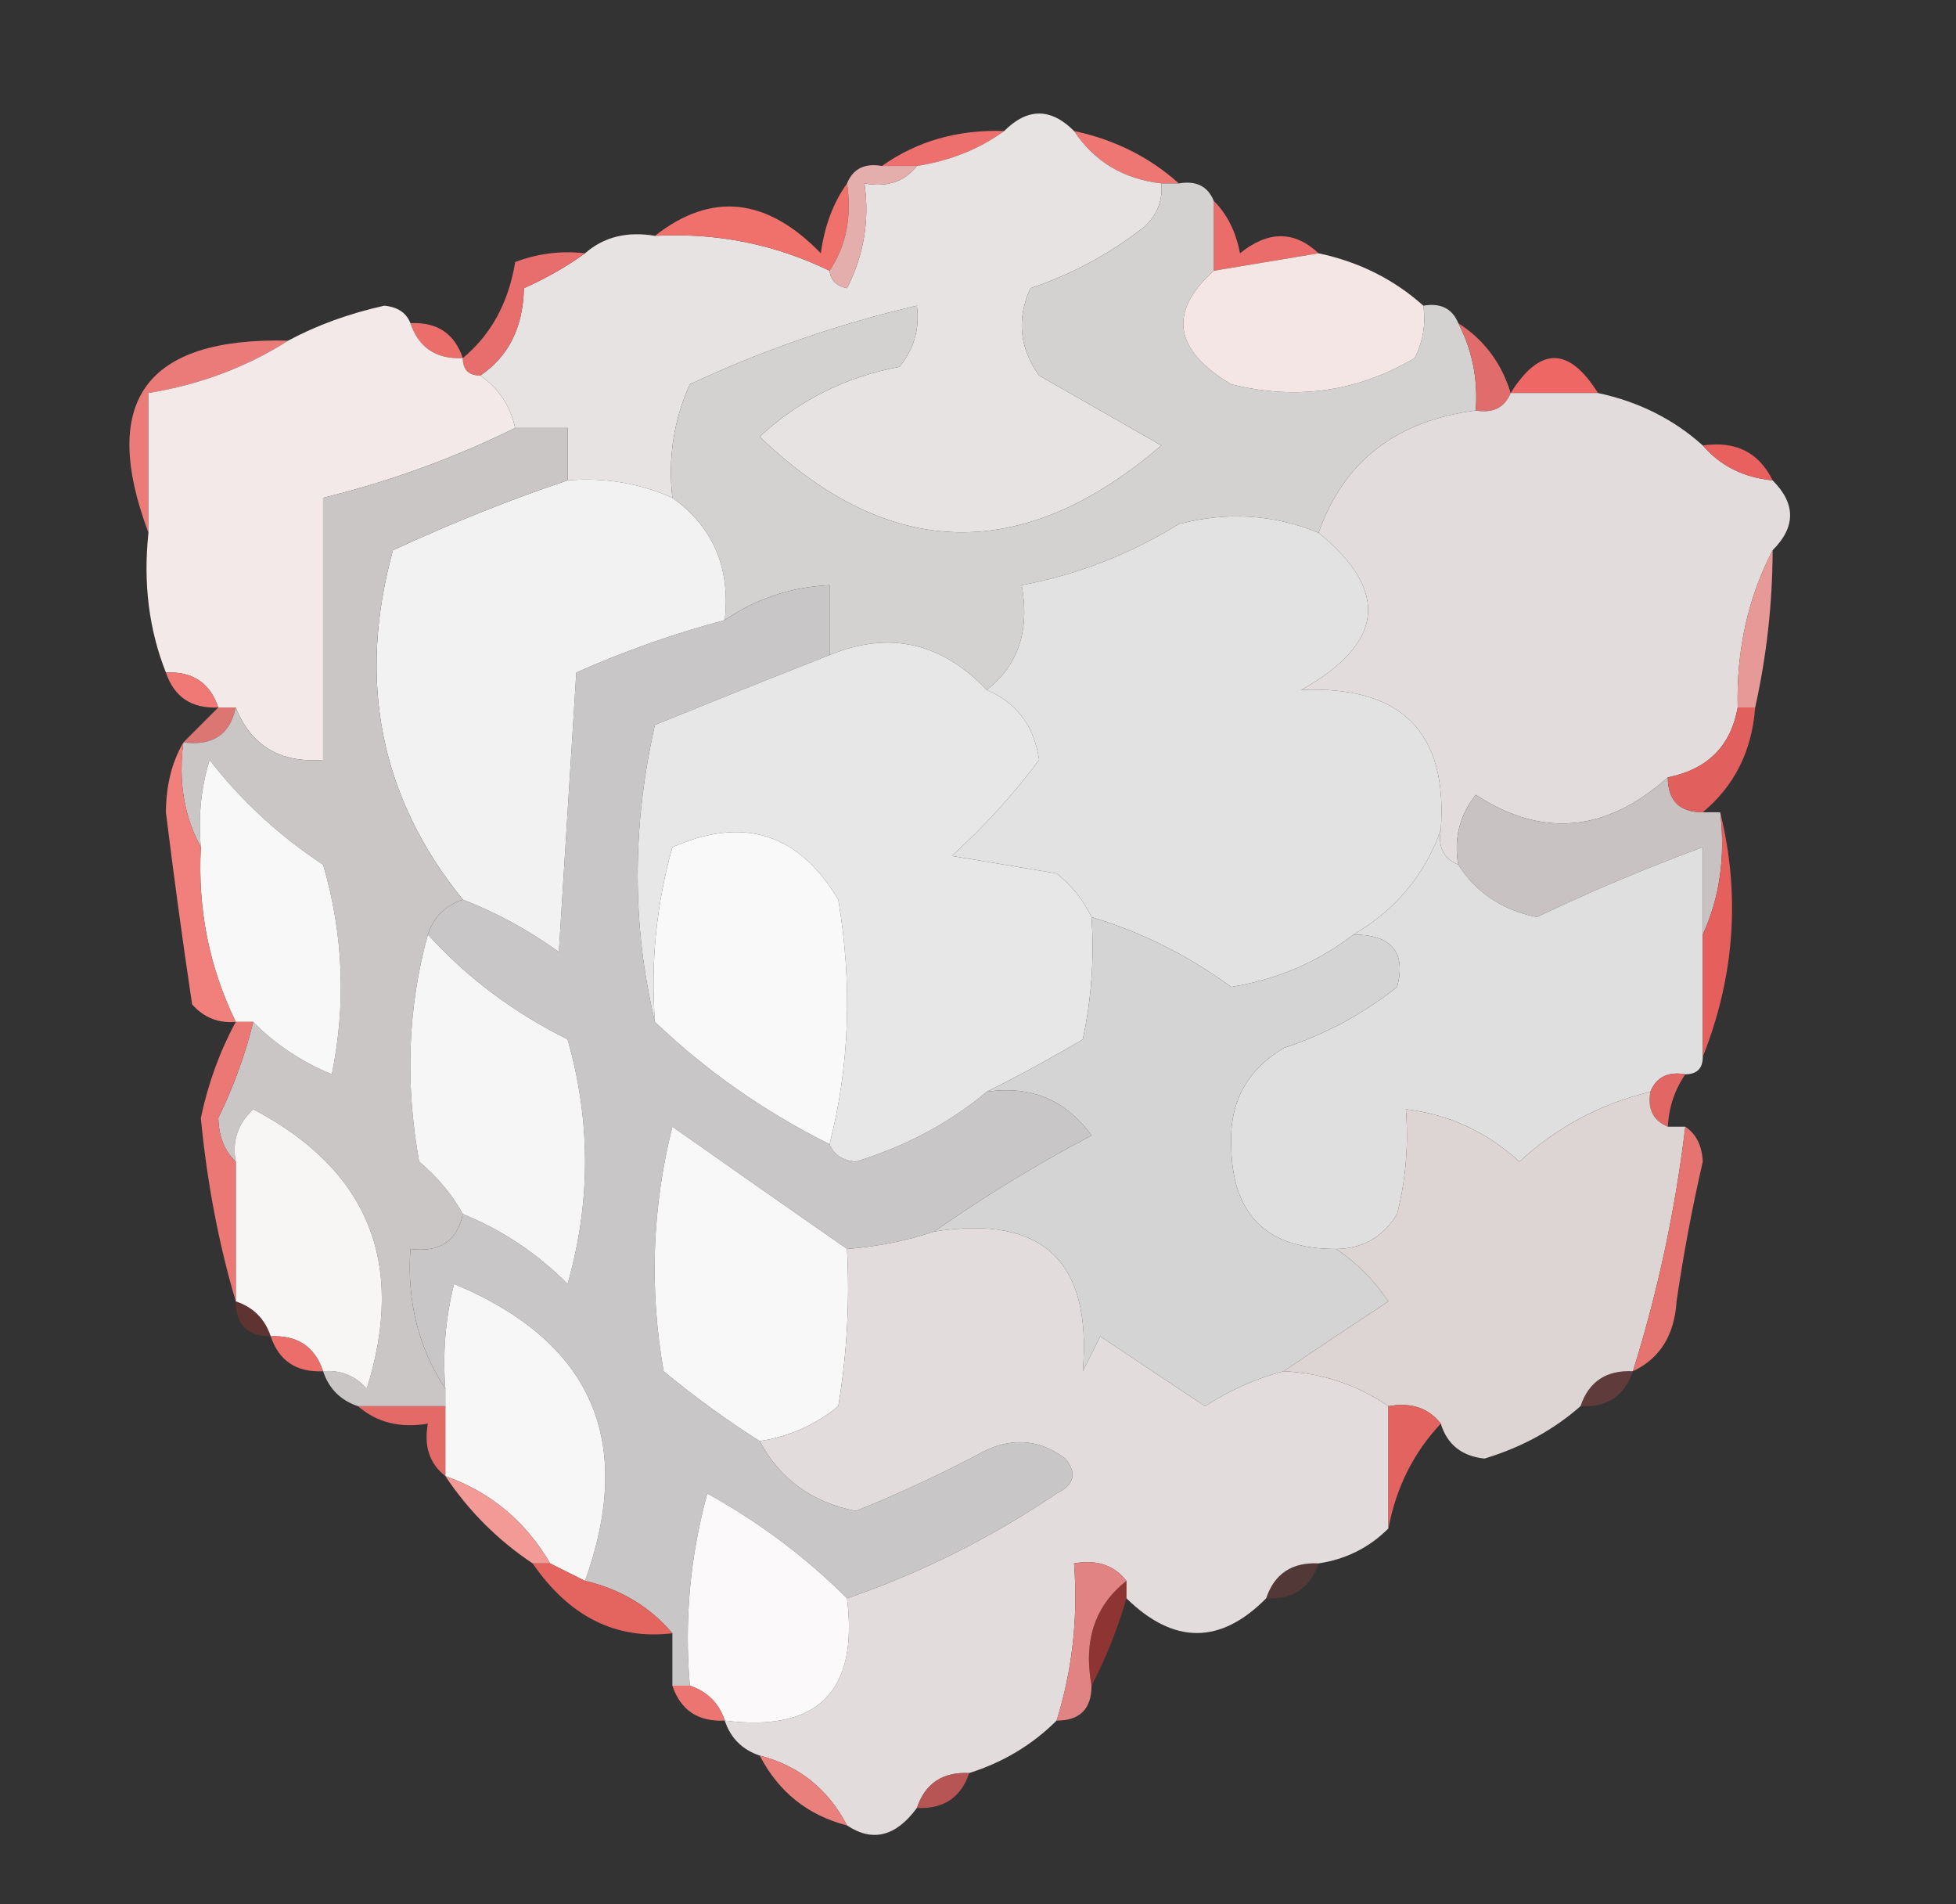
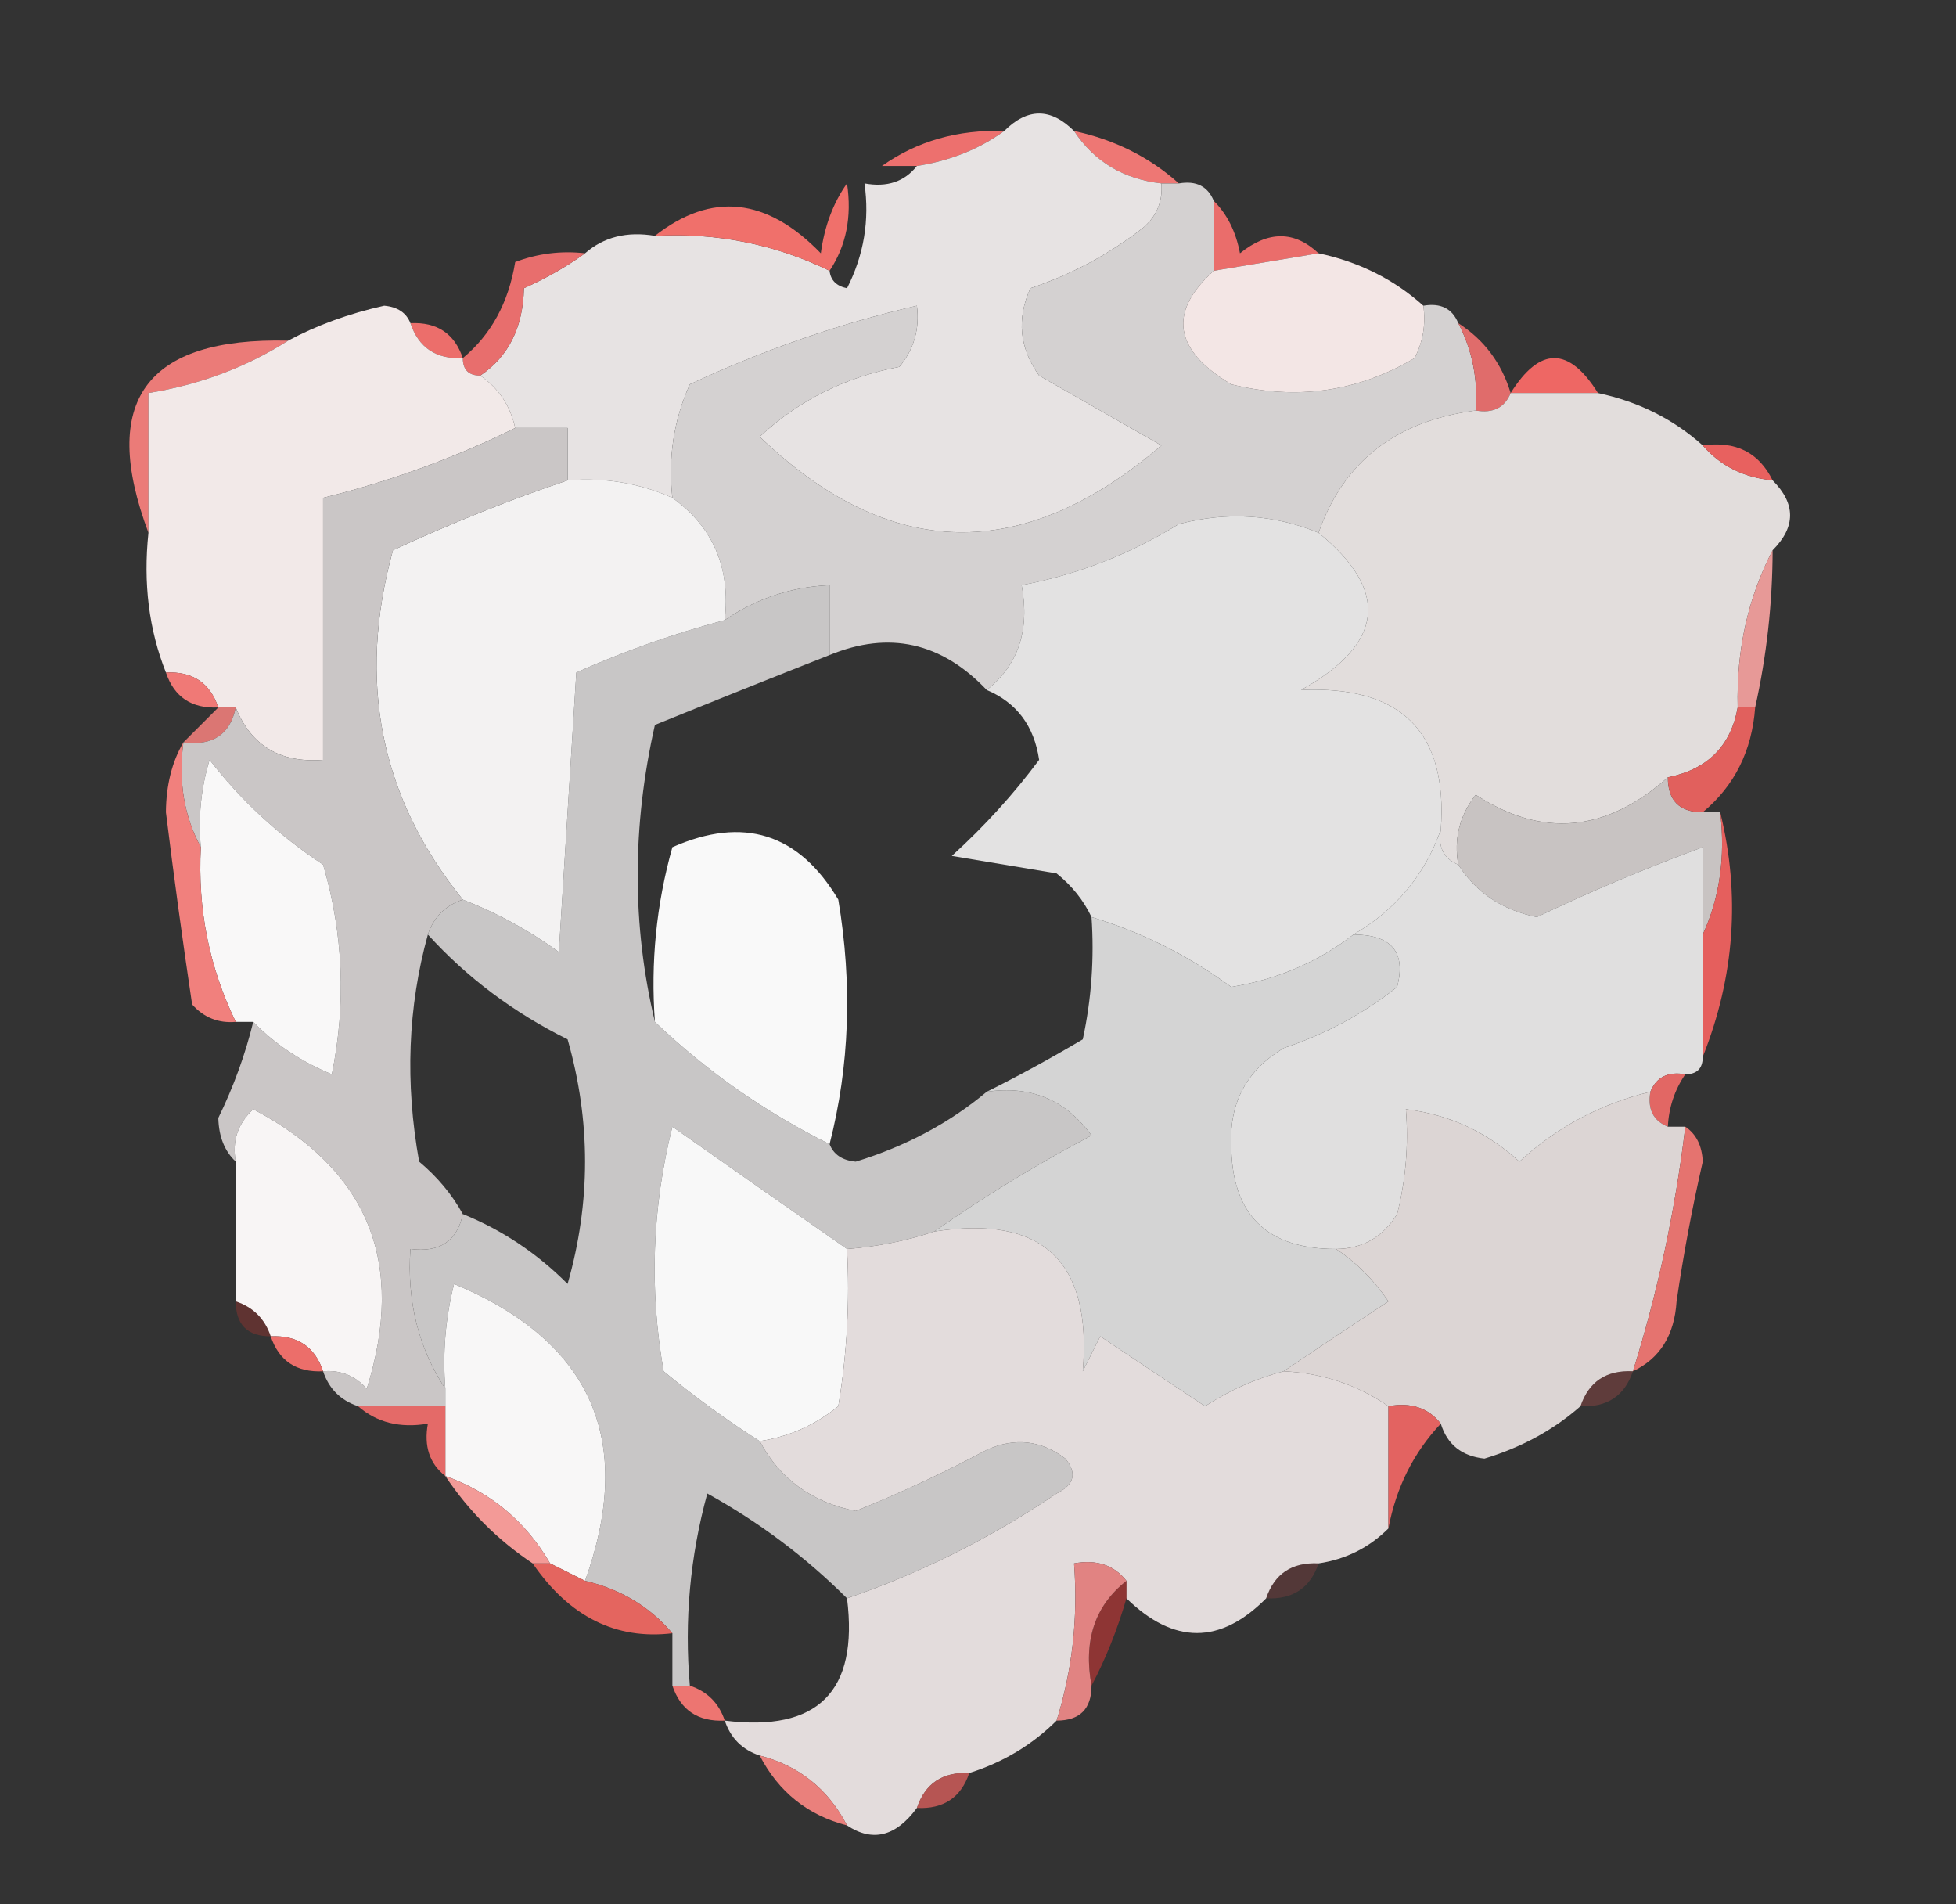
<svg xmlns="http://www.w3.org/2000/svg" width="112px" height="109px" style="shape-rendering:geometricPrecision; text-rendering:geometricPrecision; image-rendering:optimizeQuality; fill-rule:evenodd; clip-rule:evenodd">
  <rect width="100%" height="100%" fill="#333333" stroke="none" />
  <g>
    <path style="opacity:1" fill="#ed706e" d="M 57.5,7.5 C 56.07,8.537 54.403,9.204 52.5,9.5C 51.833,9.5 51.167,9.5 50.5,9.5C 52.514,8.076 54.848,7.41 57.5,7.5 Z" />
  </g>
  <g>
    <path style="opacity:1" fill="#ee7774" d="M 61.5,7.5 C 63.819,7.992 65.819,8.992 67.5,10.5C 67.167,10.5 66.833,10.5 66.5,10.5C 64.326,10.25 62.659,9.25 61.5,7.5 Z" />
  </g>
  <g>
    <path style="opacity:1" fill="#e7e3e3" d="M 61.5,7.5 C 62.659,9.25 64.326,10.25 66.5,10.5C 66.586,11.496 66.252,12.329 65.5,13C 63.532,14.544 61.365,15.711 59,16.5C 58.203,18.259 58.369,19.925 59.5,21.5C 61.833,22.833 64.167,24.167 66.5,25.5C 58.584,32.291 50.917,32.125 43.5,25C 45.745,22.913 48.412,21.579 51.5,21C 52.337,19.989 52.67,18.822 52.5,17.5C 48.028,18.537 43.694,20.037 39.5,22C 38.577,24.041 38.244,26.207 38.5,28.5C 36.621,27.659 34.621,27.325 32.5,27.5C 32.5,26.5 32.5,25.5 32.5,24.5C 31.5,24.5 30.5,24.5 29.5,24.5C 29.218,23.222 28.551,22.222 27.5,21.5C 29.117,20.411 29.95,18.744 30,16.5C 31.302,15.915 32.469,15.248 33.5,14.5C 34.568,13.566 35.901,13.232 37.5,13.5C 41.032,13.31 44.365,13.977 47.5,15.5C 47.56,16.043 47.893,16.376 48.5,16.5C 49.466,14.604 49.799,12.604 49.5,10.5C 50.791,10.737 51.791,10.404 52.5,9.5C 54.403,9.204 56.07,8.537 57.5,7.5C 58.833,6.167 60.167,6.167 61.5,7.5 Z" />
  </g>
  <g>
    <path style="opacity:1" fill="#f0706b" d="M 48.5,10.5 C 48.785,12.415 48.451,14.081 47.5,15.5C 44.365,13.977 41.032,13.31 37.5,13.5C 40.736,10.968 43.902,11.301 47,14.5C 47.21,12.942 47.71,11.608 48.5,10.5 Z" />
  </g>
  <g>
-     <path style="opacity:1" fill="#e4aead" d="M 50.5,9.5 C 51.167,9.5 51.833,9.5 52.5,9.5C 51.791,10.404 50.791,10.737 49.5,10.5C 49.799,12.604 49.466,14.604 48.5,16.5C 47.893,16.376 47.56,16.043 47.5,15.5C 48.451,14.081 48.785,12.415 48.5,10.5C 48.842,9.662 49.508,9.328 50.5,9.5 Z" />
-   </g>
+     </g>
  <g>
    <path style="opacity:1" fill="#ea6d6b" d="M 69.5,11.5 C 70.268,12.262 70.768,13.262 71,14.5C 72.615,13.199 74.115,13.199 75.5,14.5C 73.5,14.833 71.5,15.167 69.5,15.5C 69.5,14.167 69.5,12.833 69.5,11.5 Z" />
  </g>
  <g>
    <path style="opacity:1" fill="#d4d1d1" d="M 66.5,10.5 C 66.833,10.5 67.167,10.5 67.5,10.5C 68.492,10.328 69.158,10.662 69.5,11.5C 69.5,12.833 69.5,14.167 69.5,15.5C 66.875,17.869 67.208,20.035 70.5,22C 74.244,22.928 77.744,22.428 81,20.5C 81.483,19.552 81.65,18.552 81.5,17.5C 82.492,17.328 83.158,17.662 83.5,18.5C 84.301,20.042 84.634,21.709 84.5,23.5C 79.934,24.089 76.934,26.422 75.5,30.5C 72.927,29.445 70.26,29.278 67.5,30C 64.721,31.722 61.721,32.889 58.5,33.5C 58.975,36.082 58.308,38.082 56.5,39.5C 53.904,36.766 50.904,36.1 47.5,37.5C 47.5,36.167 47.5,34.833 47.5,33.5C 45.297,33.604 43.297,34.27 41.5,35.5C 41.834,32.509 40.834,30.176 38.5,28.5C 38.244,26.207 38.577,24.041 39.5,22C 43.694,20.037 48.028,18.537 52.5,17.5C 52.67,18.822 52.337,19.989 51.5,21C 48.412,21.579 45.745,22.913 43.5,25C 50.917,32.125 58.584,32.291 66.5,25.5C 64.167,24.167 61.833,22.833 59.5,21.5C 58.369,19.925 58.203,18.259 59,16.5C 61.365,15.711 63.532,14.544 65.5,13C 66.252,12.329 66.586,11.496 66.5,10.5 Z" />
  </g>
  <g>
    <path style="opacity:1" fill="#e86e6d" d="M 33.5,14.5 C 32.469,15.248 31.302,15.915 30,16.5C 29.95,18.744 29.117,20.411 27.5,21.5C 26.833,21.5 26.5,21.167 26.5,20.5C 28.12,19.159 29.12,17.326 29.5,15C 30.793,14.51 32.127,14.343 33.5,14.5 Z" />
  </g>
  <g>
    <path style="opacity:1" fill="#ec6e6b" d="M 23.5,18.5 C 25.027,18.427 26.027,19.094 26.5,20.5C 24.973,20.573 23.973,19.906 23.5,18.5 Z" />
  </g>
  <g>
    <path style="opacity:1" fill="#e06c6b" d="M 83.5,18.5 C 84.978,19.448 85.978,20.781 86.5,22.5C 86.158,23.338 85.492,23.672 84.5,23.5C 84.634,21.709 84.301,20.042 83.5,18.5 Z" />
  </g>
  <g>
    <path style="opacity:1" fill="#f3e6e5" d="M 75.5,14.5 C 77.819,14.992 79.819,15.992 81.5,17.5C 81.65,18.552 81.483,19.552 81,20.5C 77.744,22.428 74.244,22.928 70.5,22C 67.208,20.035 66.875,17.869 69.5,15.5C 71.5,15.167 73.5,14.833 75.5,14.5 Z" />
  </g>
  <g>
    <path style="opacity:1" fill="#ee6764" d="M 91.5,22.5 C 89.833,22.5 88.167,22.5 86.5,22.5C 88.167,19.833 89.833,19.833 91.5,22.5 Z" />
  </g>
  <g>
    <path style="opacity:1" fill="#eb7b78" d="M 16.5,19.5 C 14.11,21.02 11.443,22.02 8.5,22.5C 8.5,25.167 8.5,27.833 8.5,30.5C 5.675,22.969 8.342,19.303 16.5,19.5 Z" />
  </g>
  <g>
    <path style="opacity:1" fill="#e2dddc" d="M 86.5,22.5 C 88.167,22.5 89.833,22.5 91.5,22.5C 93.819,22.992 95.819,23.992 97.5,25.5C 98.514,26.674 99.847,27.34 101.5,27.5C 102.833,28.833 102.833,30.167 101.5,31.5C 100.087,34.219 99.42,37.219 99.5,40.5C 99.106,42.71 97.773,44.043 95.5,44.5C 91.965,47.65 88.298,47.983 84.5,45.5C 83.571,46.689 83.238,48.022 83.5,49.5C 82.662,49.158 82.328,48.492 82.5,47.5C 82.91,41.909 80.243,39.242 74.5,39.5C 79.259,36.841 79.592,33.841 75.5,30.5C 76.934,26.422 79.934,24.089 84.5,23.5C 85.492,23.672 86.158,23.338 86.5,22.5 Z" />
  </g>
  <g>
    <path style="opacity:1" fill="#e8615f" d="M 97.5,25.5 C 99.38,25.229 100.713,25.896 101.5,27.5C 99.847,27.34 98.514,26.674 97.5,25.5 Z" />
  </g>
  <g>
    <path style="opacity:1" fill="#f2e9e8" d="M 23.5,18.5 C 23.973,19.906 24.973,20.573 26.5,20.5C 26.5,21.167 26.833,21.5 27.5,21.5C 28.551,22.222 29.218,23.222 29.5,24.5C 26.008,26.221 22.341,27.554 18.5,28.5C 18.5,33.5 18.5,38.5 18.5,43.5C 16.041,43.69 14.374,42.69 13.5,40.5C 13.167,40.5 12.833,40.5 12.5,40.5C 12.027,39.094 11.027,38.427 9.5,38.5C 8.527,36.052 8.194,33.385 8.5,30.5C 8.5,27.833 8.5,25.167 8.5,22.5C 11.443,22.02 14.11,21.02 16.5,19.5C 18.137,18.62 19.97,17.954 22,17.5C 22.765,17.57 23.265,17.903 23.5,18.5 Z" />
  </g>
  <g>
    <path style="opacity:1" fill="#e3e2e2" d="M 75.5,30.5 C 79.592,33.841 79.259,36.841 74.5,39.5C 80.243,39.242 82.91,41.909 82.5,47.5C 81.585,50.086 79.918,52.086 77.5,53.5C 75.471,55.07 73.138,56.07 70.5,56.5C 68.041,54.697 65.374,53.364 62.5,52.5C 62.047,51.542 61.38,50.708 60.5,50C 58.5,49.667 56.5,49.333 54.5,49C 56.38,47.29 58.047,45.457 59.5,43.5C 59.213,41.557 58.213,40.223 56.5,39.5C 58.308,38.082 58.975,36.082 58.5,33.5C 61.721,32.889 64.721,31.722 67.5,30C 70.26,29.278 72.927,29.445 75.5,30.5 Z" />
  </g>
  <g>
    <path style="opacity:1" fill="#c8c6c6" d="M 47.5,37.5 C 44.265,38.773 40.932,40.107 37.5,41.5C 36.184,47.32 36.184,52.987 37.5,58.5C 40.446,61.313 43.779,63.647 47.5,65.5C 47.735,66.097 48.235,66.43 49,66.5C 51.867,65.619 54.367,64.286 56.5,62.5C 59.022,62.128 61.022,62.961 62.5,65C 59.349,66.665 56.349,68.498 53.5,70.5C 51.883,71.038 50.216,71.371 48.5,71.5C 45.185,69.192 41.851,66.859 38.5,64.5C 37.338,69.131 37.172,73.798 38,78.5C 39.774,79.965 41.608,81.298 43.5,82.5C 44.661,84.672 46.495,86.006 49,86.5C 51.56,85.47 54.06,84.303 56.5,83C 58.112,82.28 59.612,82.446 61,83.5C 61.688,84.332 61.521,84.998 60.5,85.5C 56.715,88.059 52.715,90.059 48.5,91.5C 46.135,89.14 43.468,87.14 40.5,85.5C 39.511,89.107 39.177,92.774 39.5,96.5C 39.167,96.5 38.833,96.5 38.5,96.5C 38.5,95.5 38.5,94.5 38.5,93.5C 37.198,91.972 35.531,90.972 33.5,90.5C 36.382,82.456 33.882,76.789 26,73.5C 25.505,75.473 25.338,77.473 25.5,79.5C 23.96,77.162 23.294,74.495 23.5,71.5C 25.179,71.715 26.179,71.048 26.5,69.5C 28.754,70.415 30.754,71.748 32.5,73.5C 33.833,68.833 33.833,64.167 32.5,59.5C 29.407,57.966 26.74,55.966 24.5,53.5C 24.833,52.5 25.5,51.833 26.5,51.5C 28.426,52.242 30.259,53.242 32,54.5C 32.333,49.167 32.667,43.833 33,38.5C 35.766,37.268 38.599,36.268 41.5,35.5C 43.297,34.27 45.297,33.604 47.5,33.5C 47.5,34.833 47.5,36.167 47.5,37.5 Z" />
  </g>
  <g>
    <path style="opacity:1" fill="#f3f2f2" d="M 32.5,27.5 C 34.621,27.325 36.621,27.659 38.5,28.5C 40.834,30.176 41.834,32.509 41.5,35.5C 38.599,36.268 35.766,37.268 33,38.5C 32.667,43.833 32.333,49.167 32,54.5C 30.259,53.242 28.426,52.242 26.5,51.5C 21.773,45.663 20.44,38.997 22.5,31.5C 25.865,29.941 29.198,28.608 32.5,27.5 Z" />
  </g>
  <g>
    <path style="opacity:1" fill="#e79997" d="M 101.5,31.5 C 101.492,34.545 101.159,37.545 100.5,40.5C 100.167,40.5 99.833,40.5 99.5,40.5C 99.42,37.219 100.087,34.219 101.5,31.5 Z" />
  </g>
  <g>
    <path style="opacity:1" fill="#f07976" d="M 9.5,38.5 C 11.027,38.427 12.027,39.094 12.5,40.5C 10.973,40.573 9.973,39.906 9.5,38.5 Z" />
  </g>
  <g>
    <path style="opacity:1" fill="#db7673" d="M 12.5,40.5 C 12.833,40.5 13.167,40.5 13.5,40.5C 13.179,42.048 12.179,42.715 10.5,42.5C 11.167,41.833 11.833,41.167 12.5,40.5 Z" />
  </g>
  <g>
    <path style="opacity:1" fill="#cac6c6" d="M 29.5,24.5 C 30.5,24.5 31.5,24.5 32.5,24.5C 32.5,25.5 32.5,26.5 32.5,27.5C 29.198,28.608 25.865,29.941 22.5,31.5C 20.44,38.997 21.773,45.663 26.5,51.5C 25.5,51.833 24.833,52.5 24.5,53.5C 23.353,57.646 23.186,61.98 24,66.5C 25.045,67.373 25.878,68.373 26.5,69.5C 26.179,71.048 25.179,71.715 23.5,71.5C 23.294,74.495 23.96,77.162 25.5,79.5C 25.5,79.833 25.5,80.167 25.5,80.5C 23.833,80.5 22.167,80.5 20.5,80.5C 19.5,80.167 18.833,79.5 18.5,78.5C 19.496,78.414 20.329,78.748 21,79.5C 23.26,72.305 21.093,66.972 14.5,63.5C 13.614,64.325 13.281,65.325 13.5,66.5C 12.861,65.903 12.528,65.07 12.5,64C 13.378,62.2 14.045,60.367 14.5,58.5C 15.749,59.778 17.25,60.778 19,61.5C 19.826,57.459 19.66,53.459 18.5,49.5C 15.965,47.83 13.799,45.83 12,43.5C 11.507,45.134 11.34,46.801 11.5,48.5C 10.539,46.735 10.205,44.735 10.5,42.5C 12.179,42.715 13.179,42.048 13.5,40.5C 14.374,42.69 16.041,43.69 18.5,43.5C 18.5,38.5 18.5,33.5 18.5,28.5C 22.341,27.554 26.008,26.221 29.5,24.5 Z" />
  </g>
  <g>
    <path style="opacity:1" fill="#c8c3c2" d="M 95.5,44.5 C 95.5,45.833 96.167,46.5 97.5,46.5C 97.833,46.5 98.167,46.5 98.5,46.5C 98.802,49.059 98.468,51.393 97.5,53.5C 97.5,51.833 97.5,50.167 97.5,48.5C 94.338,49.659 91.171,50.992 88,52.5C 86.019,52.102 84.519,51.102 83.5,49.5C 83.238,48.022 83.571,46.689 84.5,45.5C 88.298,47.983 91.965,47.65 95.5,44.5 Z" />
  </g>
  <g>
    <path style="opacity:1" fill="#e1605d" d="M 99.5,40.5 C 99.833,40.5 100.167,40.5 100.5,40.5C 100.317,42.988 99.317,44.988 97.5,46.5C 96.167,46.5 95.5,45.833 95.5,44.5C 97.773,44.043 99.106,42.71 99.5,40.5 Z" />
  </g>
  <g>
-     <path style="opacity:1" fill="#e8e7e7" d="M 56.5,39.5 C 58.213,40.223 59.213,41.557 59.5,43.5C 58.047,45.457 56.38,47.29 54.5,49C 56.5,49.333 58.5,49.667 60.5,50C 61.38,50.708 62.047,51.542 62.5,52.5C 62.663,54.857 62.497,57.19 62,59.5C 60.124,60.609 58.291,61.609 56.5,62.5C 54.367,64.286 51.867,65.619 49,66.5C 48.235,66.43 47.735,66.097 47.5,65.5C 48.648,61.019 48.815,56.352 48,51.5C 45.737,47.704 42.571,46.704 38.5,48.5C 37.583,51.758 37.249,55.091 37.5,58.5C 36.184,52.987 36.184,47.32 37.5,41.5C 40.932,40.107 44.265,38.773 47.5,37.5C 50.904,36.1 53.904,36.766 56.5,39.5 Z" />
-   </g>
+     </g>
  <g>
    <path style="opacity:1" fill="#f9f8f8" d="M 14.5,58.5 C 14.167,58.5 13.833,58.5 13.5,58.5C 11.977,55.37 11.311,52.037 11.5,48.5C 11.34,46.801 11.507,45.134 12,43.5C 13.799,45.83 15.965,47.83 18.5,49.5C 19.66,53.459 19.826,57.459 19,61.5C 17.25,60.778 15.749,59.778 14.5,58.5 Z" />
  </g>
  <g>
    <path style="opacity:1" fill="#f9f9f9" d="M 47.5,65.5 C 43.779,63.647 40.446,61.313 37.5,58.5C 37.249,55.091 37.583,51.758 38.5,48.5C 42.571,46.704 45.737,47.704 48,51.5C 48.815,56.352 48.648,61.019 47.5,65.5 Z" />
  </g>
  <g>
    <path style="opacity:1" fill="#e0dfdf" d="M 82.5,47.5 C 82.328,48.492 82.662,49.158 83.5,49.5C 84.519,51.102 86.019,52.102 88,52.5C 91.171,50.992 94.338,49.659 97.5,48.5C 97.5,50.167 97.5,51.833 97.5,53.5C 97.5,55.833 97.5,58.167 97.5,60.5C 97.5,61.167 97.167,61.5 96.5,61.5C 95.508,61.328 94.842,61.662 94.5,62.5C 91.647,63.189 89.147,64.522 87,66.5C 85.14,64.799 82.973,63.799 80.5,63.5C 80.662,65.527 80.496,67.527 80,69.5C 79.184,70.823 78.017,71.489 76.5,71.5C 72.511,71.511 70.511,69.511 70.5,65.5C 70.406,63.088 71.406,61.255 73.5,60C 75.901,59.205 78.068,58.038 80,56.5C 80.519,54.511 79.686,53.511 77.5,53.5C 79.918,52.086 81.585,50.086 82.5,47.5 Z" />
  </g>
  <g>
    <path style="opacity:1" fill="#f1807d" d="M 10.5,42.5 C 10.205,44.735 10.539,46.735 11.5,48.5C 11.311,52.037 11.977,55.37 13.5,58.5C 12.504,58.586 11.671,58.252 11,57.5C 10.453,53.84 9.953,50.173 9.5,46.5C 9.511,44.955 9.844,43.622 10.5,42.5 Z" />
  </g>
  <g>
    <path style="opacity:1" fill="#e55f5d" d="M 98.5,46.5 C 99.661,51.231 99.328,55.898 97.5,60.5C 97.5,58.167 97.5,55.833 97.5,53.5C 98.468,51.393 98.802,49.059 98.5,46.5 Z" />
  </g>
  <g>
    <path style="opacity:1" fill="#d4d4d4" d="M 62.5,52.5 C 65.374,53.364 68.041,54.697 70.5,56.5C 73.138,56.07 75.471,55.07 77.5,53.5C 79.686,53.511 80.519,54.511 80,56.5C 78.068,58.038 75.901,59.205 73.5,60C 71.406,61.255 70.406,63.088 70.5,65.5C 70.511,69.511 72.511,71.511 76.5,71.5C 77.66,72.265 78.66,73.265 79.5,74.5C 77.435,75.857 75.435,77.19 73.5,78.5C 71.906,78.919 70.406,79.586 69,80.5C 67.01,79.182 65.01,77.849 63,76.5C 62.667,77.167 62.333,77.833 62,78.5C 62.535,72.2 59.701,69.534 53.5,70.5C 56.349,68.498 59.349,66.665 62.5,65C 61.022,62.961 59.022,62.128 56.5,62.5C 58.291,61.609 60.124,60.609 62,59.5C 62.497,57.19 62.663,54.857 62.5,52.5 Z" />
  </g>
  <g>
-     <path style="opacity:1" fill="#f6f6f6" d="M 24.5,53.5 C 26.74,55.966 29.407,57.966 32.5,59.5C 33.833,64.167 33.833,68.833 32.5,73.5C 30.754,71.748 28.754,70.415 26.5,69.5C 25.878,68.373 25.045,67.373 24,66.5C 23.186,61.98 23.353,57.646 24.5,53.5 Z" />
-   </g>
+     </g>
  <g>
    <path style="opacity:1" fill="#e26764" d="M 96.5,61.5 C 95.89,62.391 95.557,63.391 95.5,64.5C 94.662,64.158 94.328,63.492 94.5,62.5C 94.842,61.662 95.508,61.328 96.5,61.5 Z" />
  </g>
  <g>
    <path style="opacity:1" fill="#f8f5f5" d="M 18.5,78.5 C 18.027,77.094 17.027,76.427 15.5,76.5C 15.167,75.5 14.5,74.833 13.5,74.5C 13.5,71.833 13.5,69.167 13.5,66.5C 13.281,65.325 13.614,64.325 14.5,63.5C 21.093,66.972 23.26,72.305 21,79.5C 20.329,78.748 19.496,78.414 18.5,78.5 Z" />
  </g>
  <g>
-     <path style="opacity:1" fill="#eb7875" d="M 13.5,58.5 C 13.833,58.5 14.167,58.5 14.5,58.5C 14.045,60.367 13.378,62.2 12.5,64C 12.528,65.07 12.861,65.903 13.5,66.5C 13.5,69.167 13.5,71.833 13.5,74.5C 12.522,71.197 11.855,67.697 11.5,64C 11.921,62.011 12.588,60.177 13.5,58.5 Z" />
-   </g>
+     </g>
  <g>
    <path style="opacity:1" fill="#dcd5d4" d="M 94.5,62.5 C 94.328,63.492 94.662,64.158 95.5,64.5C 95.833,64.5 96.167,64.5 96.5,64.5C 95.926,69.286 94.926,73.953 93.5,78.5C 91.973,78.427 90.973,79.094 90.5,80.5C 88.954,81.86 87.12,82.86 85,83.5C 83.699,83.361 82.866,82.695 82.5,81.5C 81.791,80.596 80.791,80.263 79.5,80.5C 77.703,79.27 75.703,78.604 73.5,78.5C 75.435,77.19 77.435,75.857 79.5,74.5C 78.66,73.265 77.66,72.265 76.5,71.5C 78.017,71.489 79.184,70.823 80,69.5C 80.496,67.527 80.662,65.527 80.5,63.5C 82.973,63.799 85.14,64.799 87,66.5C 89.147,64.522 91.647,63.189 94.5,62.5 Z" />
  </g>
  <g>
    <path style="opacity:1" fill="#f8f8f8" d="M 48.5,71.5 C 48.665,74.518 48.498,77.518 48,80.5C 46.67,81.582 45.17,82.249 43.5,82.5C 41.608,81.298 39.774,79.965 38,78.5C 37.172,73.798 37.338,69.131 38.5,64.5C 41.851,66.859 45.185,69.192 48.5,71.5 Z" />
  </g>
  <g>
    <path style="opacity:1" fill="#e5736f" d="M 96.5,64.5 C 97.124,64.917 97.457,65.584 97.5,66.5C 96.892,69.145 96.392,71.812 96,74.5C 95.878,76.437 95.045,77.77 93.5,78.5C 94.926,73.953 95.926,69.286 96.5,64.5 Z" />
  </g>
  <g>
    <path style="opacity:0.251" fill="#e6342f" d="M 13.5,74.5 C 14.5,74.833 15.167,75.5 15.5,76.5C 14.167,76.5 13.5,75.833 13.5,74.5 Z" />
  </g>
  <g>
    <path style="opacity:1" fill="#ec6e6a" d="M 15.5,76.5 C 17.027,76.427 18.027,77.094 18.5,78.5C 16.973,78.573 15.973,77.906 15.5,76.5 Z" />
  </g>
  <g>
    <path style="opacity:1" fill="#f8f7f7" d="M 33.5,90.5 C 32.833,90.167 32.167,89.833 31.5,89.5C 30.089,87.086 28.089,85.419 25.5,84.5C 25.5,83.167 25.5,81.833 25.5,80.5C 25.5,80.167 25.5,79.833 25.5,79.5C 25.338,77.473 25.505,75.473 26,73.5C 33.882,76.789 36.382,82.456 33.5,90.5 Z" />
  </g>
  <g>
    <path style="opacity:1" fill="#e3dcdc" d="M 53.5,70.5 C 59.701,69.534 62.535,72.2 62,78.5C 62.333,77.833 62.667,77.167 63,76.5C 65.01,77.849 67.01,79.182 69,80.5C 70.406,79.586 71.906,78.919 73.5,78.5C 75.703,78.604 77.703,79.27 79.5,80.5C 79.5,82.833 79.5,85.167 79.5,87.5C 78.395,88.6 77.062,89.267 75.5,89.5C 73.973,89.427 72.973,90.094 72.5,91.5C 69.878,94.148 67.211,94.148 64.5,91.5C 64.5,91.167 64.5,90.833 64.5,90.5C 63.791,89.596 62.791,89.263 61.5,89.5C 61.736,92.609 61.403,95.609 60.5,98.5C 59.101,99.89 57.434,100.89 55.5,101.5C 53.973,101.427 52.973,102.094 52.5,103.5C 51.295,105.138 49.962,105.471 48.5,104.5C 47.415,102.413 45.749,101.08 43.5,100.5C 42.5,100.167 41.833,99.5 41.5,98.5C 46.833,99.167 49.167,96.833 48.5,91.5C 52.715,90.059 56.715,88.059 60.5,85.5C 61.521,84.998 61.688,84.332 61,83.5C 59.612,82.446 58.112,82.28 56.5,83C 54.06,84.303 51.56,85.47 49,86.5C 46.495,86.006 44.661,84.672 43.5,82.5C 45.17,82.249 46.67,81.582 48,80.5C 48.498,77.518 48.665,74.518 48.5,71.5C 50.216,71.371 51.883,71.038 53.5,70.5 Z" />
  </g>
  <g>
    <path style="opacity:0.251" fill="#e45955" d="M 93.5,78.5 C 93.027,79.906 92.027,80.573 90.5,80.5C 90.973,79.094 91.973,78.427 93.5,78.5 Z" />
  </g>
  <g>
    <path style="opacity:1" fill="#e46a68" d="M 20.5,80.5 C 22.167,80.5 23.833,80.5 25.5,80.5C 25.5,81.833 25.5,83.167 25.5,84.5C 24.596,83.791 24.263,82.791 24.5,81.5C 22.901,81.768 21.568,81.434 20.5,80.5 Z" />
  </g>
  <g>
    <path style="opacity:1" fill="#e36361" d="M 79.5,80.5 C 80.791,80.263 81.791,80.596 82.5,81.5C 80.94,83.156 79.94,85.156 79.5,87.5C 79.5,85.167 79.5,82.833 79.5,80.5 Z" />
  </g>
  <g>
    <path style="opacity:1" fill="#f39a97" d="M 25.5,84.5 C 28.089,85.419 30.089,87.086 31.5,89.5C 31.167,89.5 30.833,89.5 30.5,89.5C 28.5,88.167 26.833,86.5 25.5,84.5 Z" />
  </g>
  <g>
    <path style="opacity:1" fill="#e4655f" d="M 30.5,89.5 C 30.833,89.5 31.167,89.5 31.5,89.5C 32.167,89.833 32.833,90.167 33.5,90.5C 35.531,90.972 37.198,91.972 38.5,93.5C 35.266,93.886 32.599,92.552 30.5,89.5 Z" />
  </g>
  <g>
-     <path style="opacity:1" fill="#fbf9f9" d="M 48.5,91.5 C 49.167,96.833 46.833,99.167 41.5,98.5C 41.167,97.5 40.5,96.833 39.5,96.5C 39.177,92.774 39.511,89.107 40.5,85.5C 43.468,87.14 46.135,89.14 48.5,91.5 Z" />
-   </g>
+     </g>
  <g>
    <path style="opacity:0.188" fill="#e25451" d="M 75.5,89.5 C 75.027,90.906 74.027,91.573 72.5,91.5C 72.973,90.094 73.973,89.427 75.5,89.5 Z" />
  </g>
  <g>
    <path style="opacity:0.522" fill="#e23837" d="M 64.5,90.5 C 64.5,90.833 64.5,91.167 64.5,91.5C 63.976,93.306 63.309,94.972 62.5,96.5C 62.025,93.918 62.692,91.918 64.5,90.5 Z" />
  </g>
  <g>
    <path style="opacity:1" fill="#e18382" d="M 64.5,90.5 C 62.692,91.918 62.025,93.918 62.5,96.5C 62.5,97.833 61.833,98.5 60.5,98.5C 61.403,95.609 61.736,92.609 61.5,89.5C 62.791,89.263 63.791,89.596 64.5,90.5 Z" />
  </g>
  <g>
    <path style="opacity:1" fill="#ed7571" d="M 38.5,96.5 C 38.833,96.5 39.167,96.5 39.5,96.5C 40.5,96.833 41.167,97.5 41.5,98.5C 39.973,98.573 38.973,97.906 38.5,96.5 Z" />
  </g>
  <g>
    <path style="opacity:1" fill="#ea807c" d="M 43.5,100.5 C 45.749,101.08 47.415,102.413 48.5,104.5C 46.251,103.92 44.585,102.587 43.5,100.5 Z" />
  </g>
  <g>
    <path style="opacity:0.753" fill="#e0605d" d="M 55.5,101.5 C 55.027,102.906 54.027,103.573 52.5,103.5C 52.973,102.094 53.973,101.427 55.5,101.5 Z" />
  </g>
</svg>